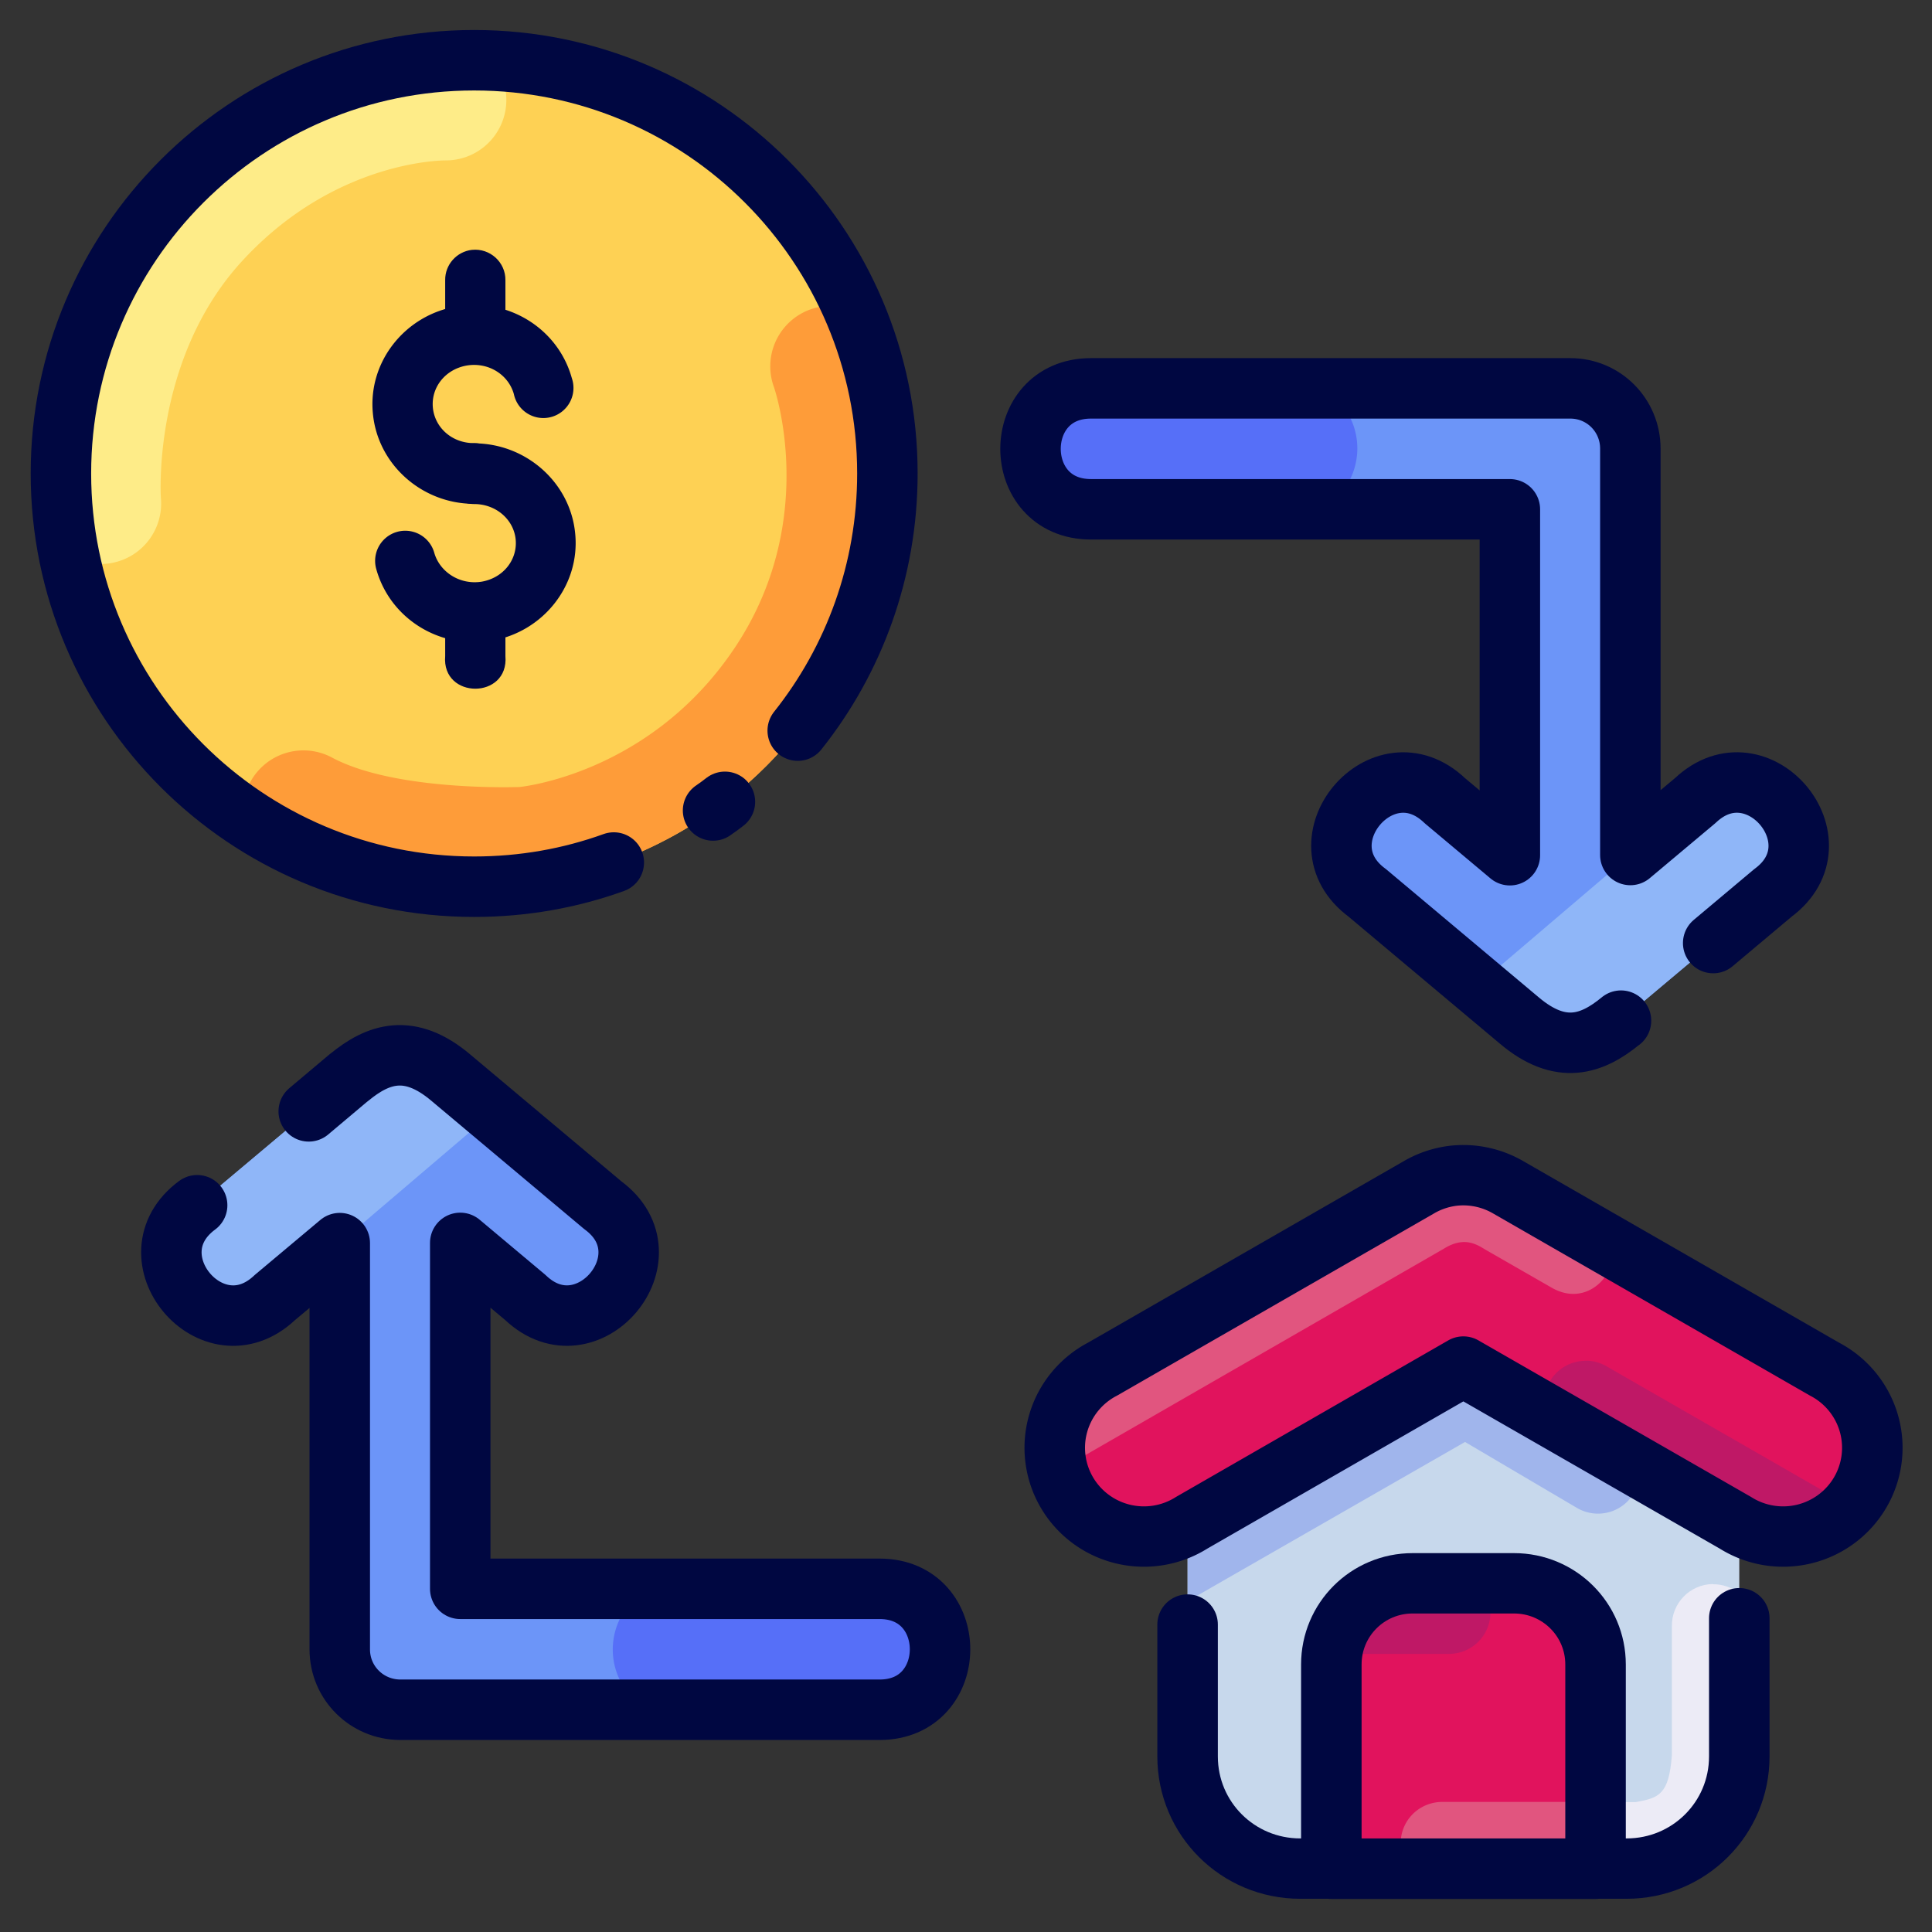
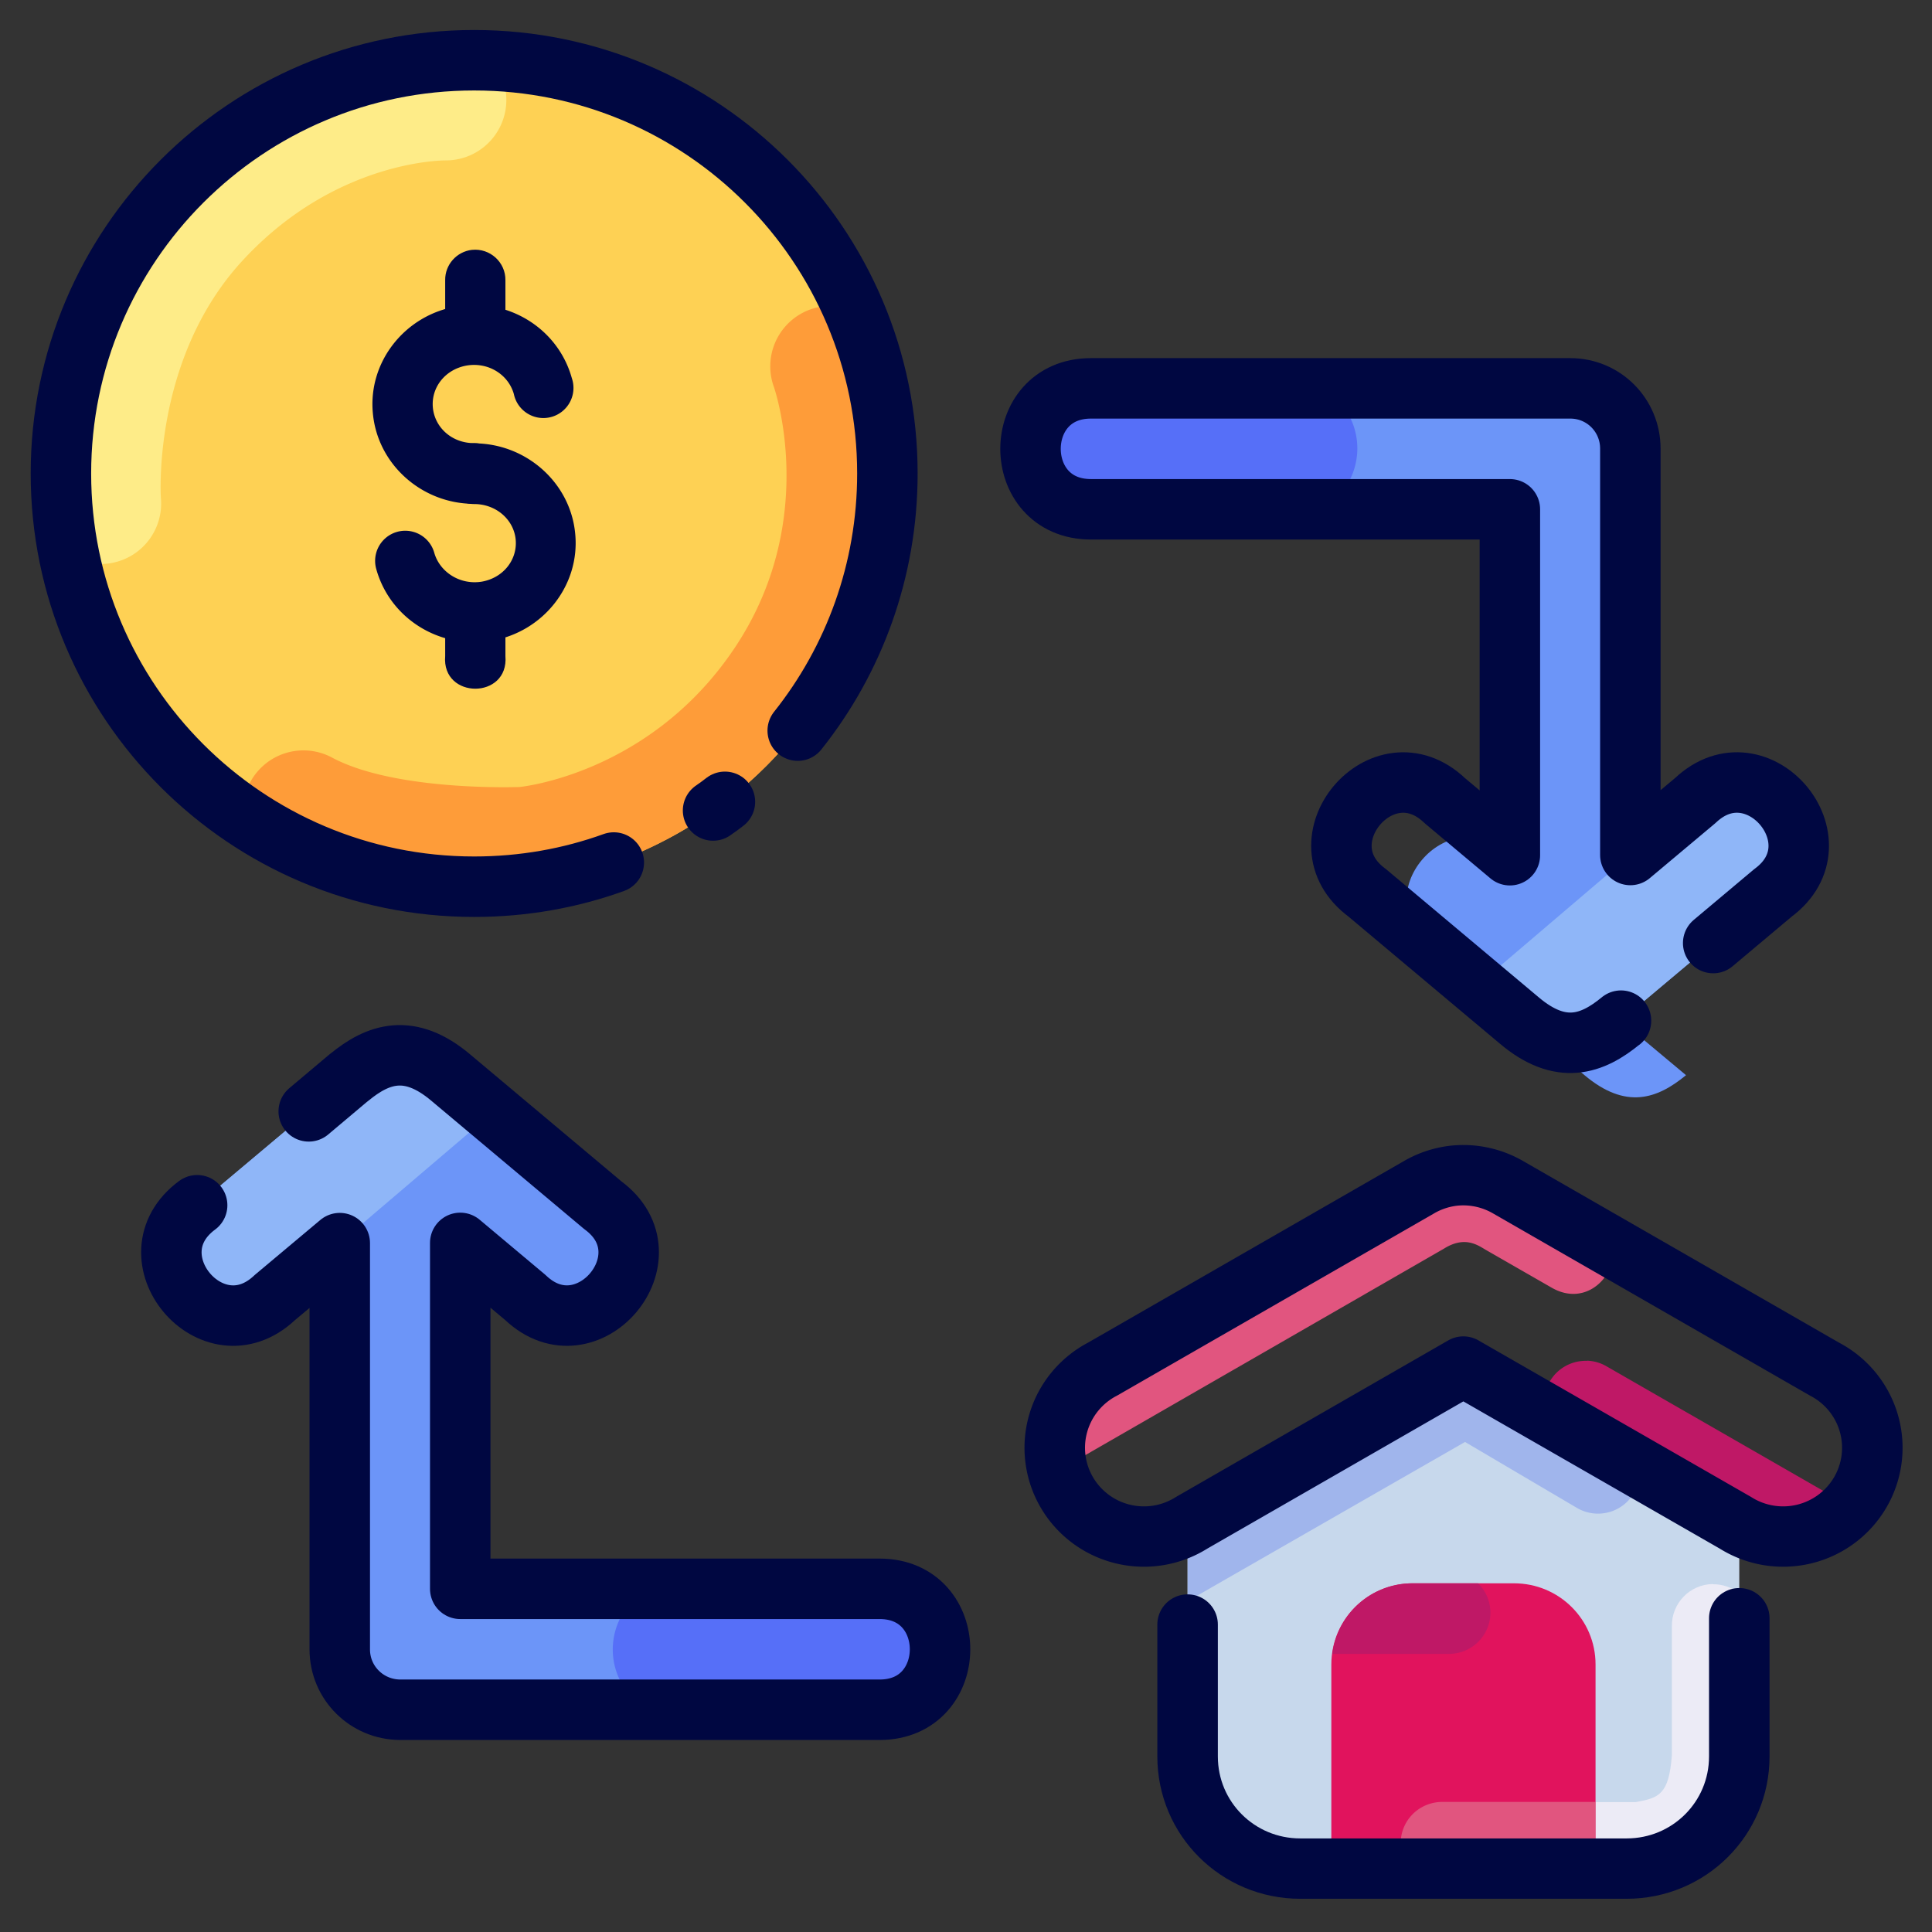
<svg xmlns="http://www.w3.org/2000/svg" width="32" height="32" viewBox="0 0 8.467 8.467">
  <rect x="0" y="0" width="8.467" height="8.467" fill="#333333" stroke="none" />
  <g transform="translate(0 -288.533)">
    <g stroke-width="1.227" transform="matrix(.816 0 0 .814 2.959 58.304)">
      <path fill="#c7d8ec" d="m 4.232,290.193 -1.459,0.841 a 0.479,0.478 0 0 1 -0.021,0.012 v 1.247 c 0,0.335 0.27,0.604 0.605,0.604 h 1.753 c 0.335,0 0.605,-0.269 0.605,-0.604 v -1.247 a 0.479,0.478 0 0 1 -0.021,-0.012 z" />
-       <path fill="#e1135d" style="line-height:normal;font-variant-ligatures:normal;font-variant-position:normal;font-variant-caps:normal;font-variant-numeric:normal;font-variant-alternates:normal;font-feature-settings:normal;text-indent:0;text-align:start;text-decoration-line:none;text-decoration-style:solid;text-decoration-color:#000;text-transform:none;text-orientation:mixed;shape-padding:0;isolation:auto;mix-blend-mode:normal" d="m 4.197,289.165 a 0.479,0.478 0 0 0 -0.203,0.064 l -1.699,0.979 a 0.479,0.478 0 1 0 0.479,0.827 l 1.459,-0.841 1.461,0.841 a 0.479,0.478 0 1 0 0.479,-0.827 l -1.699,-0.979 a 0.479,0.478 0 0 0 -0.276,-0.064 z" font-family="sans-serif" font-weight="400" />
      <path fill="#e1135d" d="m 3.961,291.361 c -0.242,0 -0.437,0.195 -0.437,0.437 v 1.1 h 1.419 v -1.1 c 0,-0.242 -0.196,-0.437 -0.438,-0.437 z" />
      <path fill="#e1557f" style="line-height:normal;font-variant-ligatures:normal;font-variant-position:normal;font-variant-caps:normal;font-variant-numeric:normal;font-variant-alternates:normal;font-feature-settings:normal;text-indent:0;text-align:start;text-decoration-line:none;text-decoration-style:solid;text-decoration-color:#000;text-transform:none;text-orientation:mixed;shape-padding:0;isolation:auto;mix-blend-mode:normal" d="m 4.245,289.164 a 0.479,0.478 0 0 0 -0.048,7.4e-4 0.479,0.478 0 0 0 -0.203,0.063 l -1.699,0.979 a 0.479,0.478 0 0 0 -0.234,0.546 l 2.067,-1.193 c 0.108,-0.068 0.176,-0.024 0.222,0.004 l 0.358,0.206 c 0.183,0.105 0.345,-0.06 0.332,-0.217 l -0.567,-0.326 a 0.479,0.478 0 0 0 -0.228,-0.064 z" font-family="sans-serif" font-weight="400" />
      <path fill="#ecebf6" style="line-height:normal;font-variant-ligatures:normal;font-variant-position:normal;font-variant-caps:normal;font-variant-numeric:normal;font-variant-alternates:normal;font-feature-settings:normal;text-indent:0;text-align:start;text-decoration-line:none;text-decoration-style:solid;text-decoration-color:#000;text-transform:none;text-orientation:mixed;shape-padding:0;isolation:auto;mix-blend-mode:normal" d="m 5.572,291.365 c -0.123,0.002 -0.221,0.104 -0.219,0.227 v 0.694 c -0.016,0.213 -0.069,0.23 -0.194,0.253 h -0.216 v 0.359 h 0.167 c 0.335,0 0.605,-0.269 0.605,-0.604 v -0.879 c -0.04,-0.032 -0.091,-0.05 -0.143,-0.049 z" font-family="sans-serif" font-weight="400" />
      <path fill="#a0b5ec" style="line-height:normal;font-variant-ligatures:normal;font-variant-position:normal;font-variant-caps:normal;font-variant-numeric:normal;font-variant-alternates:normal;font-feature-settings:normal;text-indent:0;text-align:start;text-decoration-line:none;text-decoration-style:solid;text-decoration-color:#000;text-transform:none;text-orientation:mixed;shape-padding:0;isolation:auto;mix-blend-mode:normal" d="m 4.232,290.193 -1.459,0.842 a 0.479,0.478 0 0 1 -0.021,0.012 v 0.41 l 1.49,-0.857 0.601,0.355 a 0.223,0.223 0 0 0 0.335,-0.216 z" font-family="sans-serif" font-weight="400" />
      <path fill="#e1557f" style="line-height:normal;font-variant-ligatures:normal;font-variant-position:normal;font-variant-caps:normal;font-variant-numeric:normal;font-variant-alternates:normal;font-feature-settings:normal;text-indent:0;text-align:start;text-decoration-line:none;text-decoration-style:solid;text-decoration-color:#000;text-transform:none;text-orientation:mixed;shape-padding:0;isolation:auto;mix-blend-mode:normal" d="m 3.944,292.897 h 0.999 v -0.359 h -0.824 a 0.223,0.222 0 0 0 -0.175,0.359 z" font-family="sans-serif" font-weight="400" />
      <path fill="#bf1866" style="line-height:normal;font-variant-ligatures:normal;font-variant-position:normal;font-variant-caps:normal;font-variant-numeric:normal;font-variant-alternates:normal;font-feature-settings:normal;text-indent:0;text-align:start;text-decoration-line:none;text-decoration-style:solid;text-decoration-color:#000;text-transform:none;text-orientation:mixed;shape-padding:0;isolation:auto;mix-blend-mode:normal" d="m 3.961,291.361 c -0.223,0 -0.404,0.165 -0.432,0.38 h 0.627 a 0.223,0.222 0 0 0 0.156,-0.38 z" font-family="sans-serif" font-weight="400" />
      <path fill="none" stroke="#000741" stroke-linecap="round" stroke-linejoin="round" stroke-width=".325" d="m 2.752,291.583 v 0.71 c 0,0.335 0.27,0.604 0.605,0.604 h 1.753 c 0.335,0 0.605,-0.269 0.605,-0.604 v -0.744" />
      <path fill="#bf1866" style="line-height:normal;font-variant-ligatures:normal;font-variant-position:normal;font-variant-caps:normal;font-variant-numeric:normal;font-variant-alternates:normal;font-feature-settings:normal;text-indent:0;text-align:start;text-decoration-line:none;text-decoration-style:solid;text-decoration-color:#000;text-transform:none;text-orientation:mixed;shape-padding:0;isolation:auto;mix-blend-mode:normal" d="m 4.899,290.163 a 0.223,0.222 0 0 0 -0.021,4.4e-4 0.223,0.222 0 0 0 -0.201,0.286 l 1.016,0.585 a 0.479,0.478 0 0 0 0.612,-0.091 l -1.3,-0.749 a 0.223,0.222 0 0 0 -0.106,-0.032 z" font-family="sans-serif" font-weight="400" />
-       <path fill="none" stroke="#000741" stroke-linecap="round" stroke-linejoin="round" stroke-width=".325" d="m 3.961,291.361 c -0.242,0 -0.437,0.195 -0.437,0.437 v 1.1 h 1.419 v -1.1 c 0,-0.242 -0.196,-0.437 -0.438,-0.437 z" />
      <path fill="none" stroke="#000741" stroke-linecap="round" stroke-linejoin="round" stroke-width=".325" d="m 4.197,289.165 a 0.479,0.478 0 0 0 -0.203,0.064 l -1.699,0.979 a 0.479,0.478 0 1 0 0.479,0.827 l 1.459,-0.841 1.461,0.841 a 0.479,0.478 0 1 0 0.479,-0.827 l -1.699,-0.979 a 0.479,0.478 0 0 0 -0.276,-0.064 z" font-family="sans-serif" font-weight="400" style="line-height:normal;font-variant-ligatures:normal;font-variant-position:normal;font-variant-caps:normal;font-variant-numeric:normal;font-variant-alternates:normal;font-feature-settings:normal;text-indent:0;text-align:start;text-decoration-line:none;text-decoration-style:solid;text-decoration-color:#000;text-transform:none;text-orientation:mixed;shape-padding:0;isolation:auto;mix-blend-mode:normal" />
    </g>
    <circle cx="2.078" cy="290.609" r="1.811" fill="#fed154" />
    <path fill="#fe9c39" d="m 3.626,289.874 a 0.265,0.265 0 0 0 -0.234,0.356 c 0,0 0.201,0.575 -0.166,1.133 -0.371,0.564 -0.948,0.619 -0.949,0.619 0,0 -0.542,0.021 -0.822,-0.129 a 0.265,0.265 0 0 0 -0.389,0.258 1.811,1.811 0 0 0 1.011,0.31 1.811,1.811 0 0 0 1.811,-1.811 1.811,1.811 0 0 0 -0.149,-0.715 0.265,0.265 0 0 0 -0.113,-0.02 z" font-family="sans-serif" font-weight="400" style="line-height:normal;font-variant-ligatures:normal;font-variant-position:normal;font-variant-caps:normal;font-variant-numeric:normal;font-variant-alternates:normal;font-feature-settings:normal;text-indent:0;text-align:start;text-decoration-line:none;text-decoration-style:solid;text-decoration-color:#000;text-transform:none;text-orientation:mixed;shape-padding:0;isolation:auto;mix-blend-mode:normal" />
    <path fill="#feec88" d="m 2.078,288.798 a 1.811,1.811 0 0 0 -1.811,1.811 1.811,1.811 0 0 0 0.038,0.358 0.265,0.265 0 0 0 0.4,-0.253 c 0,0 -0.04,-0.608 0.358,-1.039 0.411,-0.446 0.892,-0.439 0.892,-0.439 a 0.265,0.265 0 0 0 0.204,-0.433 1.811,1.811 0 0 0 -0.081,-0.004 z" font-family="sans-serif" font-weight="400" style="line-height:normal;font-variant-ligatures:normal;font-variant-position:normal;font-variant-caps:normal;font-variant-numeric:normal;font-variant-alternates:normal;font-feature-settings:normal;text-indent:0;text-align:start;text-decoration-line:none;text-decoration-style:solid;text-decoration-color:#000;text-transform:none;text-orientation:mixed;shape-padding:0;isolation:auto;mix-blend-mode:normal" />
    <path fill="none" stroke="#000741" stroke-linecap="round" stroke-linejoin="round" stroke-width=".265" d="m 2.69,292.313 c -0.191,0.069 -0.397,0.106 -0.612,0.106 -1,0 -1.811,-0.811 -1.811,-1.811 0,-1 0.811,-1.811 1.811,-1.811 1,0 1.811,0.811 1.811,1.811 0,0.426 -0.147,0.818 -0.393,1.127 m -0.319,0.312 c -0.017,0.013 -0.034,0.026 -0.052,0.038" />
    <g fill="#000741" transform="translate(-2.106 -4.276)">
      <path d="m 4.107,294.152 c -0.225,0.038 -0.388,0.241 -0.367,0.467 0.02,0.226 0.216,0.398 0.443,0.398 a 0.133,0.133 0 1 0 0,-0.266 c -0.097,0 -0.172,-0.069 -0.18,-0.156 -0.008,-0.087 0.053,-0.167 0.148,-0.184 0.096,-0.016 0.183,0.04 0.207,0.125 a 0.132,0.132 0 1 0 0.254,-0.07 c -0.061,-0.219 -0.281,-0.353 -0.506,-0.314 z" font-family="sans-serif" font-weight="400" style="line-height:normal;font-variant-ligatures:normal;font-variant-position:normal;font-variant-caps:normal;font-variant-numeric:normal;font-variant-alternates:normal;font-feature-settings:normal;text-indent:0;text-align:start;text-decoration-line:none;text-decoration-style:solid;text-decoration-color:#000;text-transform:none;text-orientation:mixed;shape-padding:0;isolation:auto;mix-blend-mode:normal" />
      <path d="m 4.26,295.617 c 0.225,-0.038 0.388,-0.241 0.367,-0.467 -0.02,-0.226 -0.216,-0.398 -0.443,-0.398 a 0.133,0.133 0 1 0 0,0.266 c 0.097,0 0.174,0.069 0.182,0.156 0.008,0.087 -0.053,0.167 -0.148,0.184 -0.096,0.016 -0.185,-0.042 -0.209,-0.127 a 0.132,0.132 0 1 0 -0.254,0.072 c 0.061,0.219 0.281,0.353 0.506,0.314 z" font-family="sans-serif" font-weight="400" style="line-height:normal;font-variant-ligatures:normal;font-variant-position:normal;font-variant-caps:normal;font-variant-numeric:normal;font-variant-alternates:normal;font-feature-settings:normal;text-indent:0;text-align:start;text-decoration-line:none;text-decoration-style:solid;text-decoration-color:#000;text-transform:none;text-orientation:mixed;shape-padding:0;isolation:auto;mix-blend-mode:normal" />
    </g>
    <path fill="#000741" d="M2.068 289.628c-.067.008-.118.065-.117.133v.167c-.016.191.28.191.264 0v-.167c.001-.079-.068-.141-.146-.133zM2.068 291.108c-.067.008-.118.065-.117.133v.167c-.016.191.28.191.264 0v-.167c.001-.079-.068-.141-.146-.133z" font-family="sans-serif" font-weight="400" style="line-height:normal;font-variant-ligatures:normal;font-variant-position:normal;font-variant-caps:normal;font-variant-numeric:normal;font-variant-alternates:normal;font-feature-settings:normal;text-indent:0;text-align:start;text-decoration-line:none;text-decoration-style:solid;text-decoration-color:#000;text-transform:none;text-orientation:mixed;shape-padding:0;isolation:auto;mix-blend-mode:normal" />
    <path fill="#6c95f8" d="m 1.531,293.254 -0.667,0.561 c -0.302,0.223 0.067,0.663 0.34,0.405 l 0.285,-0.239 v 1.781 c 2.964e-4,0.146 0.118,0.263 0.264,0.264 h 2.102 c 0.353,0 0.353,-0.53 0,-0.53 H 2.017 v -1.516 l 0.285,0.239 c 0.272,0.26 0.643,-0.181 0.34,-0.404 l -0.666,-0.559 c -0.182,-0.154 -0.32,-0.105 -0.446,-0.001 z" font-family="sans-serif" font-weight="400" style="line-height:normal;font-variant-ligatures:normal;font-variant-position:normal;font-variant-caps:normal;font-variant-numeric:normal;font-variant-alternates:normal;font-feature-settings:normal;text-indent:0;text-align:start;text-decoration-line:none;text-decoration-style:solid;text-decoration-color:#000;text-transform:none;text-orientation:mixed;shape-padding:0;isolation:auto;mix-blend-mode:normal" />
    <path fill="#566ff8" d="m 2.841,295.496 a 0.305,0.305 0 0 0 -0.003,0.53 h 1.015 c 0.353,0 0.353,-0.53 0,-0.53 z" font-family="sans-serif" font-weight="400" style="line-height:normal;font-variant-ligatures:normal;font-variant-position:normal;font-variant-caps:normal;font-variant-numeric:normal;font-variant-alternates:normal;font-feature-settings:normal;text-indent:0;text-align:start;text-decoration-line:none;text-decoration-style:solid;text-decoration-color:#000;text-transform:none;text-orientation:mixed;shape-padding:0;isolation:auto;mix-blend-mode:normal" />
    <path fill="#8fb6f8" d="m 1.733,293.158 c -0.073,0.006 -0.139,0.044 -0.202,0.096 l -0.668,0.561 c -0.302,0.223 0.067,0.663 0.34,0.405 l 0.285,-0.239 0.671,-0.572 -0.182,-0.153 c -0.091,-0.077 -0.171,-0.103 -0.244,-0.097 z" font-family="sans-serif" font-weight="400" style="line-height:normal;font-variant-ligatures:normal;font-variant-position:normal;font-variant-caps:normal;font-variant-numeric:normal;font-variant-alternates:normal;font-feature-settings:normal;text-indent:0;text-align:start;text-decoration-line:none;text-decoration-style:solid;text-decoration-color:#000;text-transform:none;text-orientation:mixed;shape-padding:0;isolation:auto;mix-blend-mode:normal" />
    <path fill="none" stroke="#000741" stroke-linecap="round" stroke-linejoin="round" stroke-width=".265" d="m 0.864,293.815 c -0.302,0.223 0.067,0.663 0.34,0.405 l 0.285,-0.239 v 1.781 c 2.964e-4,0.146 0.118,0.263 0.264,0.264 h 2.102 c 0.353,0 0.353,-0.53 0,-0.53 H 2.017 v -1.516 l 0.285,0.239 c 0.272,0.26 0.643,-0.181 0.34,-0.404 l -0.666,-0.559 c -0.182,-0.154 -0.32,-0.105 -0.446,-0.001 v -4.6e-4 l -0.177,0.149" font-family="sans-serif" font-weight="400" style="line-height:normal;font-variant-ligatures:normal;font-variant-position:normal;font-variant-caps:normal;font-variant-numeric:normal;font-variant-alternates:normal;font-feature-settings:normal;text-indent:0;text-align:start;text-decoration-line:none;text-decoration-style:solid;text-decoration-color:#000;text-transform:none;text-orientation:mixed;shape-padding:0;isolation:auto;mix-blend-mode:normal" />
-     <path fill="#6c95f8" style="line-height:normal;font-variant-ligatures:normal;font-variant-position:normal;font-variant-caps:normal;font-variant-numeric:normal;font-variant-alternates:normal;font-feature-settings:normal;text-indent:0;text-align:start;text-decoration-line:none;text-decoration-style:solid;text-decoration-color:#000;text-transform:none;text-orientation:mixed;shape-padding:0;isolation:auto;mix-blend-mode:normal" d="m 7.103,293.006 0.667,-0.561 c 0.302,-0.223 -0.067,-0.663 -0.34,-0.405 l -0.285,0.239 v -1.781 C 7.145,290.353 7.028,290.235 6.882,290.235 H 4.781 c -0.353,0 -0.353,0.53 0,0.53 h 1.836 v 1.516 l -0.285,-0.239 c -0.272,-0.26 -0.643,0.181 -0.34,0.404 l 0.666,0.559 c 0.182,0.154 0.32,0.105 0.446,10e-4 z" font-family="sans-serif" font-weight="400" />
+     <path fill="#6c95f8" style="line-height:normal;font-variant-ligatures:normal;font-variant-position:normal;font-variant-caps:normal;font-variant-numeric:normal;font-variant-alternates:normal;font-feature-settings:normal;text-indent:0;text-align:start;text-decoration-line:none;text-decoration-style:solid;text-decoration-color:#000;text-transform:none;text-orientation:mixed;shape-padding:0;isolation:auto;mix-blend-mode:normal" d="m 7.103,293.006 0.667,-0.561 c 0.302,-0.223 -0.067,-0.663 -0.34,-0.405 l -0.285,0.239 v -1.781 C 7.145,290.353 7.028,290.235 6.882,290.235 H 4.781 c -0.353,0 -0.353,0.53 0,0.53 h 1.836 v 1.516 c -0.272,-0.26 -0.643,0.181 -0.34,0.404 l 0.666,0.559 c 0.182,0.154 0.32,0.105 0.446,10e-4 z" font-family="sans-serif" font-weight="400" />
    <path fill="#566ff8" style="line-height:normal;font-variant-ligatures:normal;font-variant-position:normal;font-variant-caps:normal;font-variant-numeric:normal;font-variant-alternates:normal;font-feature-settings:normal;text-indent:0;text-align:start;text-decoration-line:none;text-decoration-style:solid;text-decoration-color:#000;text-transform:none;text-orientation:mixed;shape-padding:0;isolation:auto;mix-blend-mode:normal" d="m 5.793,290.764 a 0.305,0.305 0 0 0 0.003,-0.53 H 4.781 c -0.353,0 -0.353,0.53 0,0.53 z" font-family="sans-serif" font-weight="400" />
    <path fill="#8fb6f8" style="line-height:normal;font-variant-ligatures:normal;font-variant-position:normal;font-variant-caps:normal;font-variant-numeric:normal;font-variant-alternates:normal;font-feature-settings:normal;text-indent:0;text-align:start;text-decoration-line:none;text-decoration-style:solid;text-decoration-color:#000;text-transform:none;text-orientation:mixed;shape-padding:0;isolation:auto;mix-blend-mode:normal" d="m 6.901,293.102 c 0.073,-0.006 0.139,-0.044 0.202,-0.096 l 0.668,-0.561 c 0.302,-0.223 -0.067,-0.663 -0.34,-0.405 l -0.285,0.239 -0.671,0.572 0.182,0.153 c 0.091,0.077 0.171,0.103 0.244,0.097 z" font-family="sans-serif" font-weight="400" />
    <path fill="none" stroke="#000741" stroke-linecap="round" stroke-linejoin="round" stroke-width=".265" d="m 7.508,292.666 0.262,-0.22 c 0.302,-0.223 -0.067,-0.663 -0.34,-0.405 l -0.285,0.239 v -1.781 C 7.145,290.353 7.028,290.235 6.882,290.235 H 4.781 c -0.353,0 -0.353,0.53 0,0.53 h 1.836 v 1.516 l -0.285,-0.239 c -0.272,-0.26 -0.643,0.181 -0.34,0.404 l 0.666,0.559 c 0.182,0.154 0.32,0.105 0.446,10e-4 v 4.6e-4" font-family="sans-serif" font-weight="400" style="line-height:normal;font-variant-ligatures:normal;font-variant-position:normal;font-variant-caps:normal;font-variant-numeric:normal;font-variant-alternates:normal;font-feature-settings:normal;text-indent:0;text-align:start;text-decoration-line:none;text-decoration-style:solid;text-decoration-color:#000;text-transform:none;text-orientation:mixed;shape-padding:0;isolation:auto;mix-blend-mode:normal" />
  </g>
</svg>